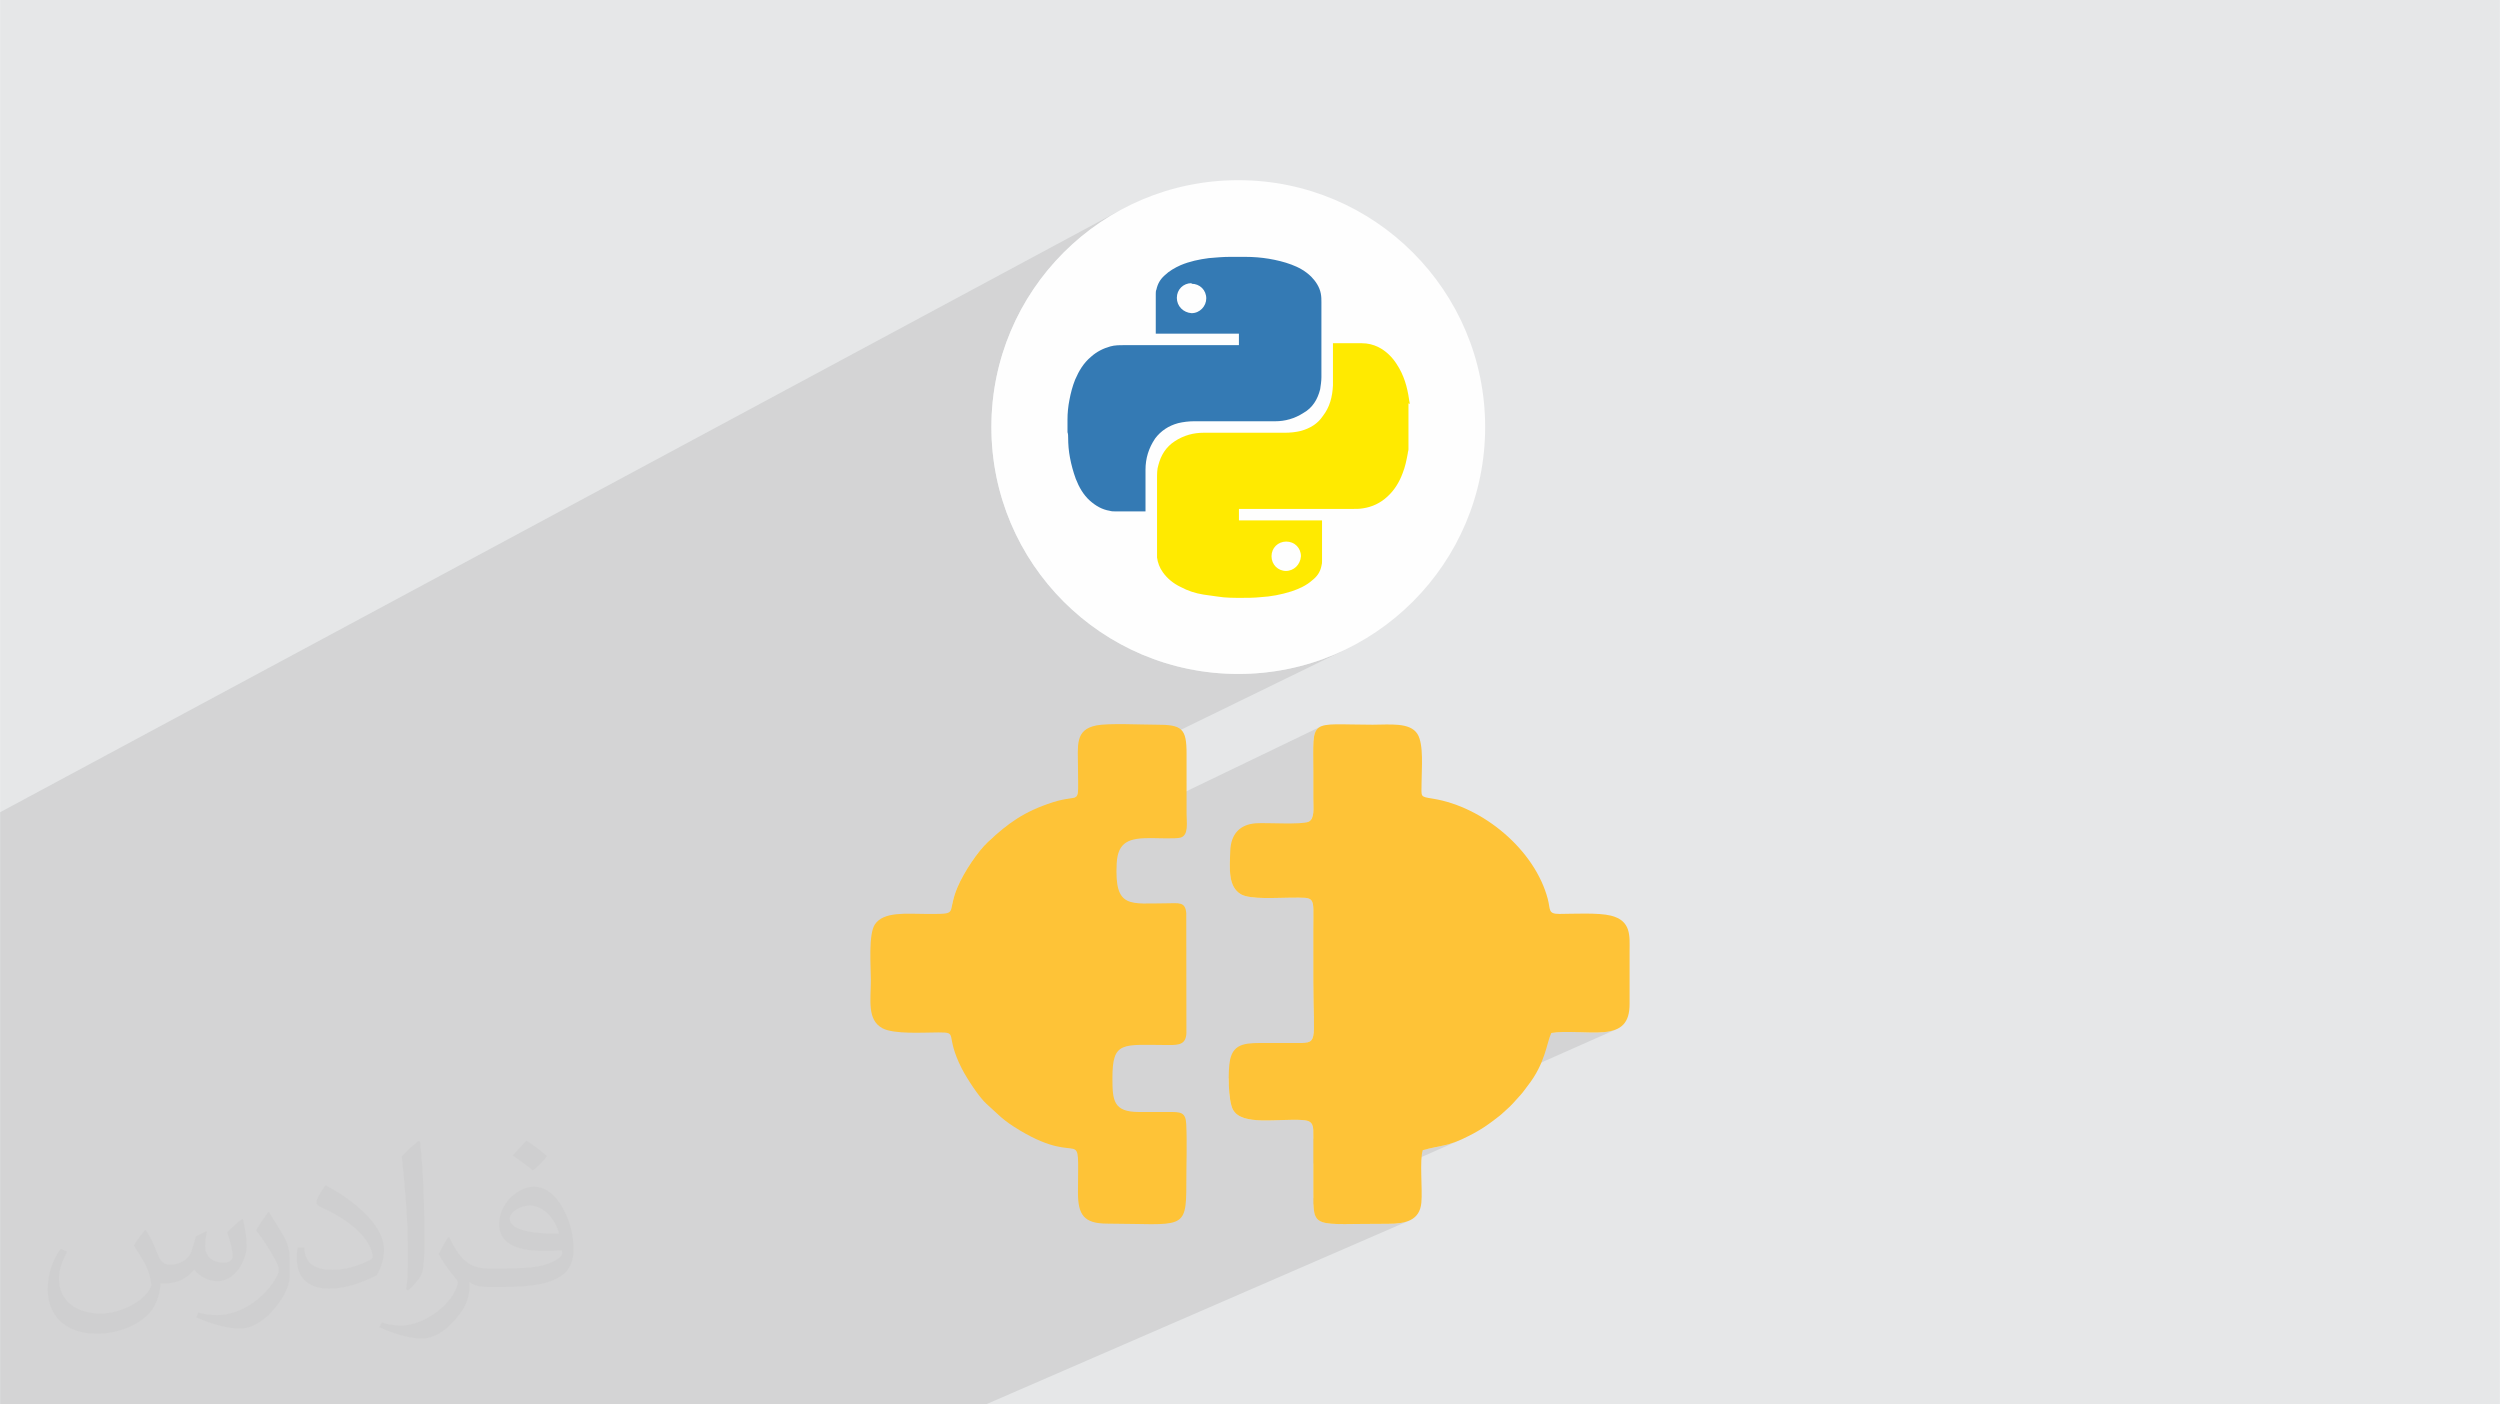
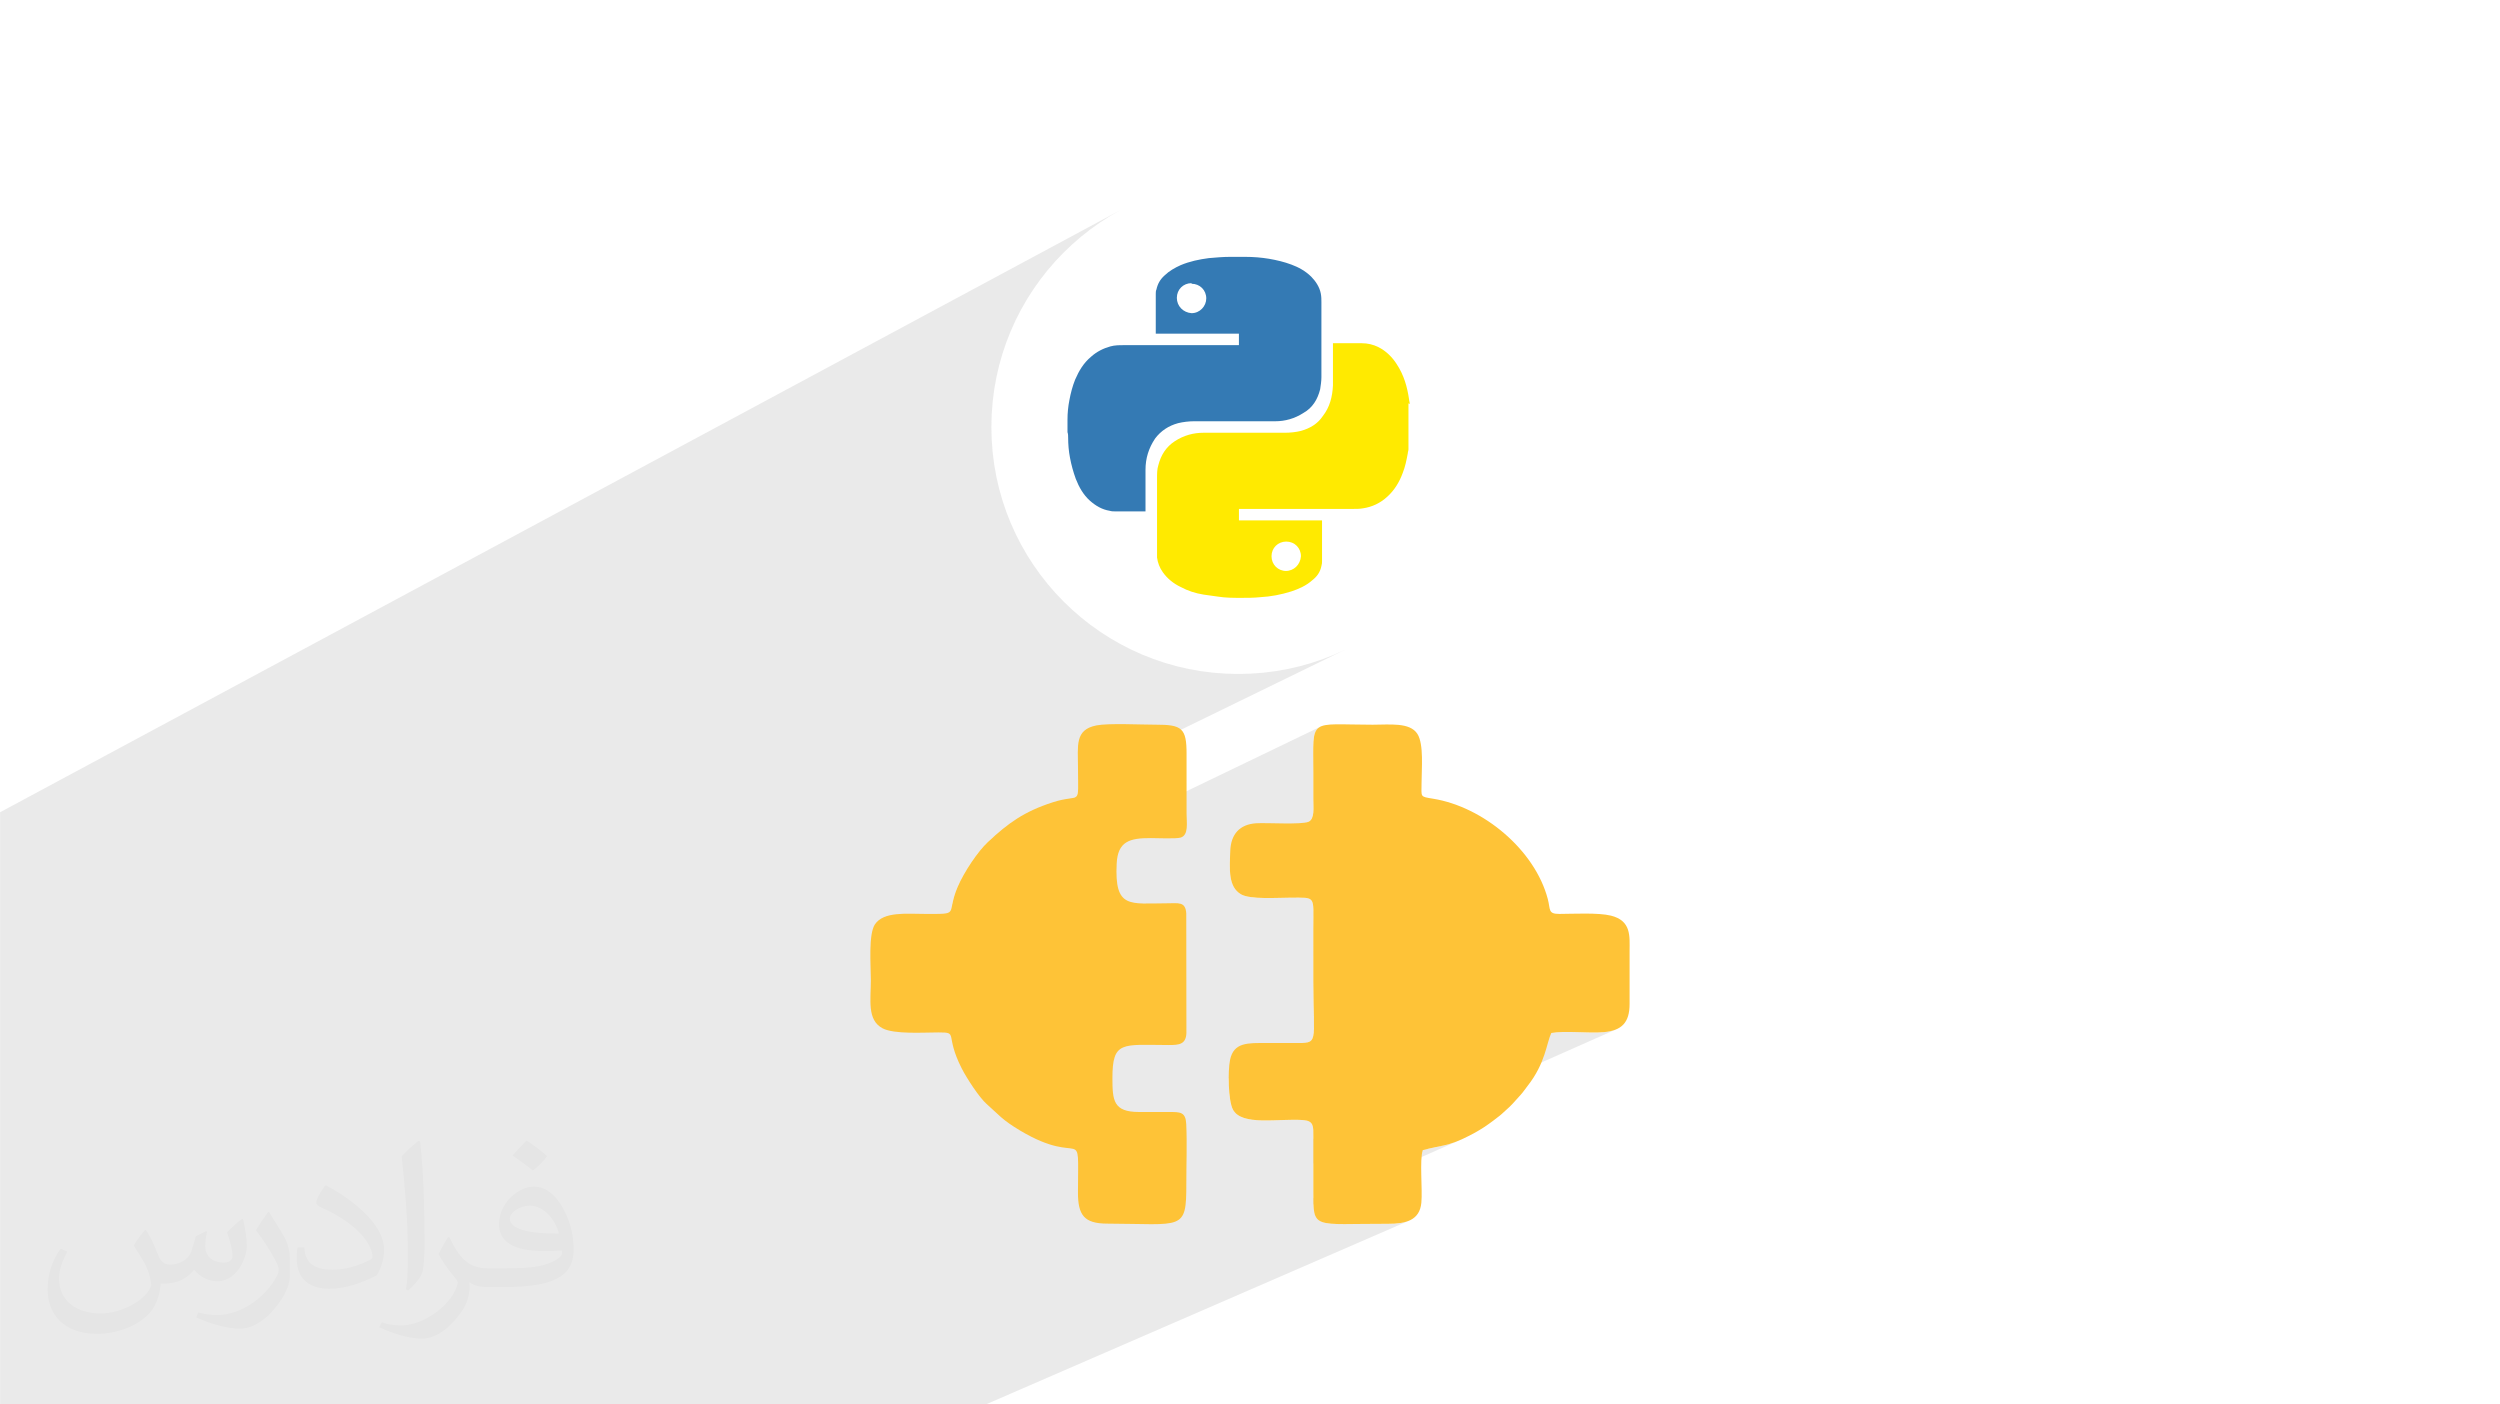
<svg xmlns="http://www.w3.org/2000/svg" xml:space="preserve" width="3.708in" height="2.083in" version="1.1" style="shape-rendering:geometricPrecision; text-rendering:geometricPrecision; image-rendering:optimizeQuality; fill-rule:evenodd; clip-rule:evenodd" viewBox="0 0 3702.73 2080.18">
  <defs>
    <style type="text/css">
   
    .fil6 {fill:#FEC337}
    .fil3 {fill:#FEFEFE}
    .fil4 {fill:#347AB4;fill-rule:nonzero}
    .fil5 {fill:#FFEA00;fill-rule:nonzero}
    .fil2 {fill:#373435;fill-opacity:0.031}
    .fil1 {fill:#373535;fill-opacity:0.102}
    .fil0 {fill:#E6E7E8}
   
  </style>
  </defs>
  <g id="Layer_x0020_1">
-     <polygon class="fil0" points="-0,0 3702.73,0 3702.73,2080.18 -0,2080.18 " />
    <polygon class="fil1" points="-0,1401.84 -0,1203.1 1659.68,311.03 1644.36,319.83 1629.53,329.34 1615.19,339.54 1601.37,350.39 1588.11,361.89 1575.41,374 1563.3,386.7 1551.8,399.97 1540.95,413.78 1530.75,428.12 1521.24,442.96 1512.43,458.27 1504.36,474.04 1497.04,490.23 1490.49,506.84 1484.74,523.83 1479.81,541.18 1475.73,558.88 1472.51,576.89 1470.19,595.19 1468.78,613.76 1468.3,632.58 1468.78,651.4 1470.19,669.97 1472.51,688.27 1475.73,706.28 1479.81,723.97 1484.74,741.32 1490.49,758.31 1497.04,774.92 1504.36,791.12 1512.43,806.88 1521.24,822.2 1530.75,837.04 1540.95,851.37 1551.8,865.19 1563.3,878.45 1575.41,891.15 1588.11,903.26 1601.37,914.76 1615.19,925.61 1629.53,935.81 1644.36,945.32 1659.68,954.13 1675.44,962.2 1691.64,969.52 1708.25,976.07 1725.24,981.82 1742.59,986.75 1760.28,990.83 1778.29,994.05 1796.6,996.37 1815.17,997.78 1833.98,998.26 1852.8,997.78 1871.37,996.37 1889.67,994.05 1907.68,990.83 1925.38,986.75 1942.73,981.82 1959.72,976.07 1976.33,969.52 1992.52,962.2 1596.73,1155.17 1596.74,1155.78 1596.81,1162.74 1596.76,1168.3 1596.52,1172.63 1596.02,1175.89 1595.18,1178.28 1593.91,1179.95 1592.14,1181.07 1471.14,1239.89 1468.75,1242.03 1463.18,1247.12 1460.31,1249.92 1457.33,1253.08 1454.27,1256.55 1451.15,1260.31 1448,1264.32 1444.84,1268.53 1441.7,1272.92 1438.59,1277.43 1435.56,1282.04 1432.62,1286.71 1429.79,1291.4 1427.1,1296.07 1424.58,1300.68 1422.25,1305.21 1420.13,1309.6 1418.25,1313.82 1415.38,1321.13 1413.3,1327.49 1411.84,1332.97 1410.8,1337.62 1410.53,1339.02 1957.39,1075.56 1953.07,1077.88 1949.87,1081.18 1947.63,1085.61 1946.19,1091.32 1945.38,1098.47 1945.04,1107.21 1945,1117.7 1945.09,1130.1 1945.16,1144.56 1945.16,1149.48 1945.17,1154.39 1945.17,1159.31 1945.17,1164.23 1945.17,1169.14 1945.18,1174.06 1945.18,1178.97 1945.18,1183.89 1945.26,1188.73 1945.39,1193.74 1945.41,1198.74 1945.16,1203.55 1944.46,1207.97 1943.17,1211.83 1941.11,1214.94 1938.12,1217.13 1821.69,1272.29 1821.59,1275.12 1821.5,1280.01 1821.51,1284.8 1821.66,1289.46 1821.98,1293.96 1822.5,1298.3 1823.26,1302.45 1824.28,1306.39 1825.61,1310.1 1827.27,1313.57 1829.29,1316.76 1831.72,1319.67 1834.57,1322.27 1837.9,1324.54 1840.78,1325.93 1844.22,1327.07 1848.14,1328 1852.49,1328.73 1857.18,1329.28 1862.15,1329.68 1867.33,1329.94 1872.63,1330.08 1878,1330.13 1883.35,1330.11 1888.62,1330.03 1893.74,1329.92 1898.63,1329.8 1903.23,1329.69 1907.45,1329.61 1911.24,1329.57 1917.97,1329.55 1923.76,1329.52 1928.67,1329.58 1932.79,1329.8 1936.18,1330.27 1938.9,1331.06 1941.03,1332.27 1942.64,1333.98 1943.8,1336.27 1944.57,1339.22 1945.04,1342.91 1945.26,1347.43 1945.31,1352.87 1945.26,1359.29 1945.18,1366.8 1945.13,1375.46 1945.13,1380.37 1945.13,1385.29 1945.12,1390.21 1945.12,1395.12 1945.11,1400.04 1945.11,1404.96 1945.11,1409.87 1945.11,1414.79 1945.11,1419.7 1945.11,1424.62 1945.11,1429.54 1945.11,1434.45 1945.12,1439.37 1945.12,1444.29 1945.13,1449.2 1945.14,1454.12 1945.27,1470.52 1945.52,1484.82 1945.81,1497.16 1946.07,1507.69 1946.2,1516.55 1946.12,1523.89 1945.76,1529.84 1945.04,1534.55 1943.87,1538.18 1942.17,1540.84 1939.86,1542.7 1819.81,1597.21 1819.86,1602.54 1820.03,1608.01 1820.33,1613.43 1820.74,1618.73 1821.29,1623.83 1821.96,1628.64 1822.78,1633.08 1823.72,1637.07 1824.82,1640.52 1826.05,1643.35 1828.98,1647.6 1832.78,1651.06 1837.36,1653.81 1842.65,1655.92 1848.56,1657.47 1855,1658.54 1861.89,1659.2 1869.14,1659.52 1876.67,1659.57 1884.39,1659.44 1892.21,1659.2 1900.06,1658.93 1907.84,1658.7 1915.47,1658.58 1922.86,1658.65 1929.94,1658.99 1935.24,1659.77 1939.14,1661.22 1941.88,1663.34 1943.64,1666.12 1944.64,1669.56 1945.09,1673.64 1945.2,1678.38 1945.17,1683.75 1945.16,1686.99 2297.59,1530.07 2301.52,1529.46 2305.75,1529.02 2310.26,1528.73 2315,1528.57 2319.92,1528.52 2325,1528.55 2330.18,1528.64 2335.45,1528.78 2340.74,1528.93 2346.03,1529.09 2351.28,1529.22 2356.44,1529.31 2361.49,1529.33 2366.37,1529.27 2371.04,1529.1 2375.48,1528.79 2384.79,1527.45 2392.71,1525.12 1945.15,1723.41 1945.15,1723.71 1945.16,1728.71 1945.17,1733.71 1945.17,1738.7 1945.18,1743.7 1945.18,1748.7 1945.18,1753.69 1945.17,1758.68 1945.16,1763.68 1945.14,1773.89 1945.16,1774.95 2107.26,1703.64 2112.13,1702.34 2116.64,1701.23 2120.86,1700.28 2124.85,1699.44 2128.66,1698.68 2132.36,1697.93 2136.01,1697.17 2139.65,1696.35 2143.36,1695.41 2147.19,1694.33 2151.21,1693.05 2155.47,1691.53 2160.03,1689.73 2164.94,1687.6 1945.35,1784.09 1945.69,1789.95 1946.58,1796.03 1948.13,1800.97 1950.48,1804.87 1953.82,1807.86 1958.31,1810.05 1964.11,1811.56 1971.41,1812.5 1980.36,1812.98 1991.13,1813.13 2003.9,1813.05 2018.83,1812.87 2036.1,1812.69 2055.87,1812.64 2060.72,1812.59 2065.43,1812.39 2069.96,1812.03 2074.31,1811.47 2078.45,1810.7 2082.37,1809.69 2086.04,1808.43 1460.19,2080.18 1440.48,2080.18 1271.44,2080.18 1251.34,2080.18 1226.83,2080.18 1139.85,2080.18 1131.56,2080.18 1129.95,2080.18 1062.03,2080.18 1055.16,2080.18 1039.19,2080.18 988.38,2080.18 898.71,2080.18 857.69,2080.18 756.18,2080.18 702.39,2080.18 673.15,2080.18 624.86,2080.18 584.84,2080.18 582,2080.18 572.87,2080.18 517.15,2080.18 497.72,2080.18 426.42,2080.18 357.87,2080.18 306.52,2080.18 230.62,2080.18 218.84,2080.18 129.93,2080.18 116.48,2080.18 93.64,2080.18 60.55,2080.18 43.96,2080.18 -0,2080.18 -0,2076.16 -0,2074.26 -0,2068.55 -0,2057.94 -0,2047.92 -0,2027.66 -0,2018.56 -0,1998.98 -0,1995.44 -0,1991.65 -0,1958.08 -0,1955.02 -0,1944.44 -0,1933.68 -0,1917.18 -0,1897.04 -0,1871.21 " />
    <path class="fil2" d="M215.96 1821.93c7.07,10.71 11.65,21.01 16.13,32.45 3.33,6.66 5.09,18.93 20.7,18.93 4.57,0 11.13,-1.35 16.95,-4.57 6.55,-3.44 11.54,-8.64 14.15,-16.53l6.24 -21.01 15.19 -7.49 1.04 1.04c-2.08,7.91 -2.59,15.5 -2.59,21.43 0,17.57 15.19,24.23 27.25,24.23 7.07,0 13.42,-3.44 13.42,-9.89 0,-8.32 -3.53,-22.47 -8.12,-35.16 7.07,-7.07 14.15,-14.15 22.26,-19.87l1.25 0.63c3.53,14.98 5.51,29.75 5.51,39.63 0,9.67 -4.27,20.39 -7.8,27.36 -7.28,13.73 -20.18,24.65 -35.78,24.65 -11.85,0 -25.06,-5.93 -34.12,-16.95l-0.52 0c-8.53,10.61 -21.74,20.18 -42.86,20.18l-6.55 0c-1.04,13.94 -4.05,23.81 -8.64,32.66 -12.58,24.54 -49.92,41.92 -85.08,41.92 -48.89,0 -73.43,-28.19 -73.43,-65.73 0,-23.19 7.59,-44.72 19.24,-60.01l9.56 3.95c-7.28,13.94 -12.17,27.04 -12.17,39.94 0,35.16 28.61,51.9 61.58,51.9 30.58,0 68.44,-19.45 75.31,-42.02 -2.59,-24.65 -11.85,-36.19 -26,-58.66 4.27,-7.49 9.78,-14.98 16.64,-22.98l1.25 0 0 0 0 0 -0.01 -0.04zm563.83 -132.3c10.3,6.45 20.39,14.04 30.27,22.78 -5.51,7.8 -12.38,14.88 -20.91,21.12 -9.89,-8.01 -19.76,-14.88 -29.86,-22.16 6.86,-7.7 13.63,-15.08 20.49,-21.74l0 0 0 0 0 0 0 0 0 0 0.01 0zm5.3 96.11c-16.64,0 -30.27,10.92 -30.27,19.03 0,17.38 33.28,22.78 73.12,22.56 -4.99,-20.39 -22.47,-41.61 -42.86,-41.61l0 0.01zm-37.35 92.99c21.64,0 40.57,-0.63 55.02,-4.27 16.13,-4.05 29.75,-12.17 29.75,-17.78 0,-1.46 0,-3.22 -0.52,-4.68 -9.05,0.83 -19.45,0.83 -28.5,0.83 -29.33,0 -51.79,-6.66 -60.64,-23.09 -2.19,-4.57 -3.74,-9.67 -3.74,-15.5 0,-15.92 6.86,-31.41 18.93,-42.13 10.08,-8.84 21.22,-14.35 32.55,-14.35 20.49,0 36.81,16.44 48.26,42.34 6.24,14.15 10.5,30.47 10.5,51.07 0,13.73 -3.74,25.27 -12.27,33.8 -15.92,15.4 -45.24,21.22 -90.17,21.22l-20.39 0 0 0 -5.3 0c-11.13,0 -19.14,-1.98 -25.48,-6.86l-1.04 0c0.31,2.59 0.52,5.09 0.52,7.49 0,10.08 -3.33,22.98 -10.08,33.28 -19.97,29.64 -41.61,42.53 -60.33,42.53 -18.93,0 -42.13,-7.28 -63.03,-16.75l3.74 -7.28c6.76,2.81 16.13,4.68 29.02,4.68 33.8,0 78.21,-32.45 83.72,-64.17 -1.25,-2.59 -3.53,-6.03 -6.76,-9.67 -9.89,-11.75 -16.13,-21.53 -21.95,-31.82 4.99,-9.89 9.56,-17.78 13.83,-24.96l1.77 -0.21c14.46,29.44 27.56,46.28 56.78,46.28l4.57 0 0 0 21.22 0 0 0 0 0 0 0 0 0 0 0 0.04 0zm-146.45 31.1c2.5,-13.52 2.7,-28.7 2.7,-42.86l0 -21.01c0,-39.21 -4.99,-96.2 -9.05,-133.34 7.07,-7.59 16.95,-16.53 24.75,-22.56l2.29 0.63c5.3,46.7 6.55,100.79 6.55,150.81 0,13.11 -0.52,25.9 -1.77,35.26 -0.73,11.85 -7.59,20.8 -22.26,34.53l-3.22 -1.46zm-150.71 -61.89c0.73,18.41 9.78,32.87 41.4,32.87 19.66,0 36.3,-5.09 54.71,-13.83 3.33,-1.46 5.09,-3.44 5.09,-5.09 0,-11.54 -8.84,-26.83 -23.71,-40.77 -14.46,-13.11 -33.6,-24.65 -51.48,-32.35 -6.14,-2.59 -8.12,-5.3 -8.12,-7.91 0,-5.3 7.07,-16.44 12.9,-24.44l1.98 -0.21c20.49,10.71 43.38,26.63 60.33,44.3 15.4,16.33 24.96,32.87 24.96,50.86 0,13.31 -4.05,25.79 -10.61,37.44 -22.47,11.33 -46.39,19.97 -70.1,19.97 -28.81,0 -48.47,-13.52 -48.47,-45.24 0,-3.44 0,-8.73 1.25,-15.61l9.89 0 0 0 0 0 0 0 0 0 0 0 -0.01 0zm-52.11 -52.32l17.89 28.92c6.55,10.71 12.69,22.37 12.69,40.77l0 23.5c0,19.03 -12.17,39.42 -31.82,59.6 -15.4,13.63 -29.02,19.45 -41.61,19.45 -18.72,0 -40.15,-5.82 -64.9,-16.44l2.81 -7.28c7.8,2.08 16.84,3.84 27.98,3.84 35.58,-0.21 71.97,-26.21 88.61,-57.93 1.98,-3.64 2.7,-7.07 2.7,-9.47 0,-3.64 -1.98,-7.7 -3.53,-11.33 -9.05,-17.05 -19.14,-32.66 -30.27,-47.12 5.82,-9.16 11.65,-17.99 17.99,-26.73l1.46 0.21 0 0 0 0 0 0 0 0 0 0 -0.01 0z" />
    <g id="_105553393294112">
      <g>
-         <path class="fil3" d="M2199.67 632.58c0,-201.97 -163.72,-365.69 -365.69,-365.69 -201.96,0 -365.68,163.72 -365.68,365.69 0,201.96 163.72,365.68 365.68,365.68 201.97,0 365.69,-163.72 365.69,-365.68z" />
        <path class="fil4" d="M1581.03 640.96c0,-5.66 0,-11.31 0,-16.97 0,-0.87 0,-0.87 0,-1.94 0,-10.44 0.97,-19.9 2.82,-29.36 1.94,-10.43 4.68,-20.87 8.49,-30.34 5.76,-13.26 12.38,-24.57 23.79,-34.13 8.48,-7.5 17.94,-12.19 28.37,-15.12 6.63,-1.86 13.17,-1.86 19.9,-1.86 56.86,0 112.73,0 169.58,0 0,0 0.97,0 0.97,0 0,-5.76 0,-11.41 0,-17.06 -40.77,0 -81.53,0 -123.16,0 0,-0.97 0,-0.97 0,-1.85 0,-18.04 0,-37.05 0,-55.1 0,-0.87 0,-0.87 0,-1.86 0,-1.84 0,-4.67 0.97,-6.54 1.86,-8.57 5.66,-15.11 12.19,-20.96 6.72,-6.54 15.21,-11.31 23.69,-15.12 13.36,-5.66 27.6,-8.58 41.74,-10.44 10.43,-0.87 20.87,-1.86 31.2,-1.86 0,0 1.08,0 1.08,0 6.62,0 13.16,0 19.9,0 0,0 0.87,0 1.86,0 12.38,0 23.69,0.97 35.01,2.83 11.41,1.95 22.82,4.68 33.17,8.58 10.43,3.81 20.86,9.45 29.44,17.93 6.54,6.63 12.29,15.22 14.14,24.67 0.97,4.78 0.97,9.47 0.97,13.26 0,36.96 0,73.91 0,110.79 0,5.76 -0.97,12.38 -1.86,18.04 -3.81,15.11 -11.31,27.5 -24.67,35.01 -13.26,8.58 -27.5,12.38 -41.74,12.38 -39.69,0 -80.55,0 -120.33,0 -7.51,0 -16.09,0.97 -23.69,2.83 -14.04,3.81 -25.56,11.42 -34.04,22.73 -9.55,14.23 -14.24,29.36 -14.24,46.51 0,19.8 0,39.79 0,59.59 0,0 0,0.97 0,1.86 -0.97,0 -0.97,0 -1.85,0 -14.24,0 -28.48,0 -42.71,0 -2.73,0 -5.66,0 -8.38,-0.87 -11.51,-1.84 -20.97,-7.5 -29.55,-15.11 -9.45,-8.48 -15.99,-19.9 -20.77,-32.18 -3.81,-10.53 -6.63,-20.86 -8.58,-31.3 -1.86,-9.45 -2.73,-19.9 -2.73,-29.35 0,-2.93 0,-5.76 -0.97,-8.57l0 0 0 0.87 0 0 0 0.01 0.04 0 -0.04 0zm183.82 -221.56l0 0c-12.38,0 -21.84,9.46 -21.84,21.75 0,12.29 9.45,21.84 21.84,22.72 12.29,0 21.74,-10.43 21.74,-21.84 0,-12.29 -9.45,-21.73 -21.74,-21.73l0 0 0 -0.88 0 -0.01z" />
        <path class="fil5" d="M2086.07 597.37c0,22.82 0,45.53 0,68.36 0,1.84 -0.97,3.7 -0.97,5.64 -1.95,10.44 -3.81,19.9 -7.61,29.36 -4.78,13.17 -12.29,25.54 -22.82,35.01 -10.35,9.56 -22.62,15.21 -35.88,17.17 -4.78,0.88 -9.46,0.88 -14.23,0.88 -55.98,0 -112.73,0 -168.71,0 0,0 -0.87,0 -0.87,0 0,5.66 0,11.41 0,17.06 40.66,0 81.51,0 123.07,0 0,0.87 0,0.87 0,1.95 0,19.9 0,38.81 0,58.71 0,1.86 0,3.71 -0.87,6.63 -1.86,9.46 -6.63,15.99 -14.24,21.84 -8.58,7.52 -18.92,12.19 -30.33,16 -15.11,4.77 -30.23,7.7 -46.42,8.58 -9.36,0.97 -18.81,0.97 -27.4,0.97 -12.38,0 -23.69,0 -35.01,-1.86 -7.7,-1.07 -14.23,-1.94 -20.97,-2.93 -12.29,-1.94 -23.69,-5.66 -34.13,-11.31 -10.35,-4.88 -19.79,-12.38 -26.43,-21.84 -4.78,-6.63 -7.61,-14.24 -8.58,-21.75 0,-2.92 0,-5.76 0,-8.57 0,-36.08 0,-72.94 0,-109.02 0,-6.54 0,-13.26 1.85,-18.92 3.81,-15.11 11.42,-27.41 24.67,-35.98 13.26,-8.59 27.5,-12.38 42.62,-12.38 39.89,0 80.56,0 120.33,0 7.62,0 16.1,-0.87 23.7,-2.73 13.36,-3.81 24.67,-10.43 32.28,-21.84 10.44,-13.36 14.24,-28.48 15.11,-45.45 0,-19.89 0,-40.86 0,-60.65 0,-0.97 0,-0.97 0,-1.94 0.97,0 0.97,0 1.86,0 13.36,0 27.5,0 40.86,0 8.39,0 16.97,1.94 24.57,5.76 11.31,5.66 20.87,15.12 27.4,25.65 10.44,15.99 15.32,33.05 18.05,51.97 0,1.95 0.97,3.81 0.97,6.73l0 0 -1.84 -1.08 0 0 0 0 -0.02 0 0.01 -0.01zm-181.96 248.37l0 0c12.38,0 21.84,-9.45 22.72,-21.84 0,-12.29 -9.45,-21.74 -21.75,-21.74 -12.29,0 -21.84,9.45 -21.84,21.74 0,12.38 9.56,21.84 21.84,21.84l-0.97 0z" />
      </g>
      <g>
        <path class="fil6" d="M2107.26 1703.64c27,-7.58 36.43,-4.72 68.84,-21.45 10.42,-5.38 19.63,-10.68 28.54,-17.15 5.08,-3.69 8.24,-5.87 13.04,-9.76 2.35,-1.91 4.14,-2.96 6.37,-5.09 2.85,-2.72 3.28,-3.16 5.95,-5.43 8.72,-7.41 13.99,-14.06 22.4,-23.27 3.94,-4.31 6.03,-7.85 9.99,-12.88 26.77,-33.92 28.19,-63.69 35.21,-78.53 20.06,-3.76 54.93,0.73 77.89,-1.28 26.7,-2.34 38.15,-14.44 38.11,-41.68 -0.04,-26.22 -0.02,-52.44 0,-78.66 0.02,-21.44 2.91,-44.67 -27.66,-52.24 -18.74,-4.64 -55.48,-2.61 -76.39,-2.52 -17.01,0.06 -13,-6.44 -17.06,-21.96 -19.03,-72.66 -95.42,-136.58 -169.83,-148.68 -20.25,-3.29 -17.14,-2.18 -17.18,-23.26 -0.03,-20.37 3.62,-57.37 -6.12,-72.69 -11.18,-17.57 -41.07,-13.64 -66.32,-13.67 -96.08,-0.09 -87.87,-11.75 -87.87,71.13 0,13.11 0.02,26.22 0.02,39.33 0,12.52 2.3,28.83 -7.06,33.24 -9.99,4.72 -62.07,1.27 -77.65,2.28 -24.22,1.57 -37.35,16.06 -38.3,40.57 -1.06,27.33 -3.29,53.36 15.73,64.57 13.72,8.08 54.46,5.03 73.34,5.04 38.53,0.02 33.91,-3.56 33.89,45.89 -0.01,26.22 -0.05,52.44 0.01,78.66 0.22,93.33 9.12,90.93 -28.83,90.75 -13.53,-0.06 -27.07,0.01 -40.6,0 -27.25,-0.02 -48.6,-1.4 -53.94,25.23 -3.35,16.71 -2.72,59.94 4.28,73.24 13.11,24.9 67.17,13 103.89,15.65 16.15,1.16 15.3,9.59 15.23,24.75 -0.12,26.64 0.06,53.29 -0.01,79.93 -0.16,58.63 -1.69,48.7 110.71,48.96 26.26,0.06 46.87,-5.02 49.32,-31.29 1.85,-19.8 -2.83,-63.34 2.07,-77.71z" />
        <path class="fil6" d="M1623.84 1074.5c-32.27,6.33 -27.28,30.13 -27.26,62.44 0.05,59.86 5.27,37.67 -37.35,51.41 -42.89,13.83 -65.96,30.91 -96.05,58.77 -15,13.9 -35.59,44.69 -44.93,66.69 -17.69,41.63 5.5,39.96 -48.75,39.87 -26.93,-0.04 -60.78,-3.74 -73.66,15.41 -9.92,14.75 -6.07,61.35 -6.06,82.49 0.01,29.45 -5.87,59.11 17.18,71.45 17.28,9.26 60.61,6.18 82.84,6.19 30.7,0 8.61,2.4 34.77,53.71 7.11,13.94 25.72,42.66 36.64,52.26 18,15.85 22.47,23.14 49.48,39.28 94.67,56.56 86.05,-14.66 85.85,91.74 -0.06,33.7 9.21,46.11 43.14,46.21 111.93,0.35 117.5,11.65 117.37,-58.9 -0.06,-28.7 1.22,-60.17 -0.13,-88.51 -0.87,-18.24 -8.88,-17.93 -25.84,-17.91 -14.8,0.02 -29.6,-0.01 -44.41,-0.03 -37.59,-0.04 -39.04,-17.03 -39.09,-49.6 -0.08,-56.41 14.38,-49.73 83.5,-49.57 15.54,0.04 25.38,-1.1 26.09,-17.76l-0.21 -177.23c-1.2,-17.87 -11.46,-14.96 -28.42,-14.95 -55.07,0.06 -78.1,8.69 -74.65,-58.99 1.67,-32.67 19.09,-37.73 50.55,-37.59 8.95,0.04 37.3,1.25 44.06,-0.72 12.35,-3.6 8.9,-22.32 8.9,-35.23 0,-29.6 -0.09,-59.21 -0.01,-88.81 0.11,-38.21 -7.02,-43.3 -45.33,-43.22 -21.54,0.05 -69.97,-2.5 -88.21,1.08z" />
      </g>
    </g>
  </g>
</svg>